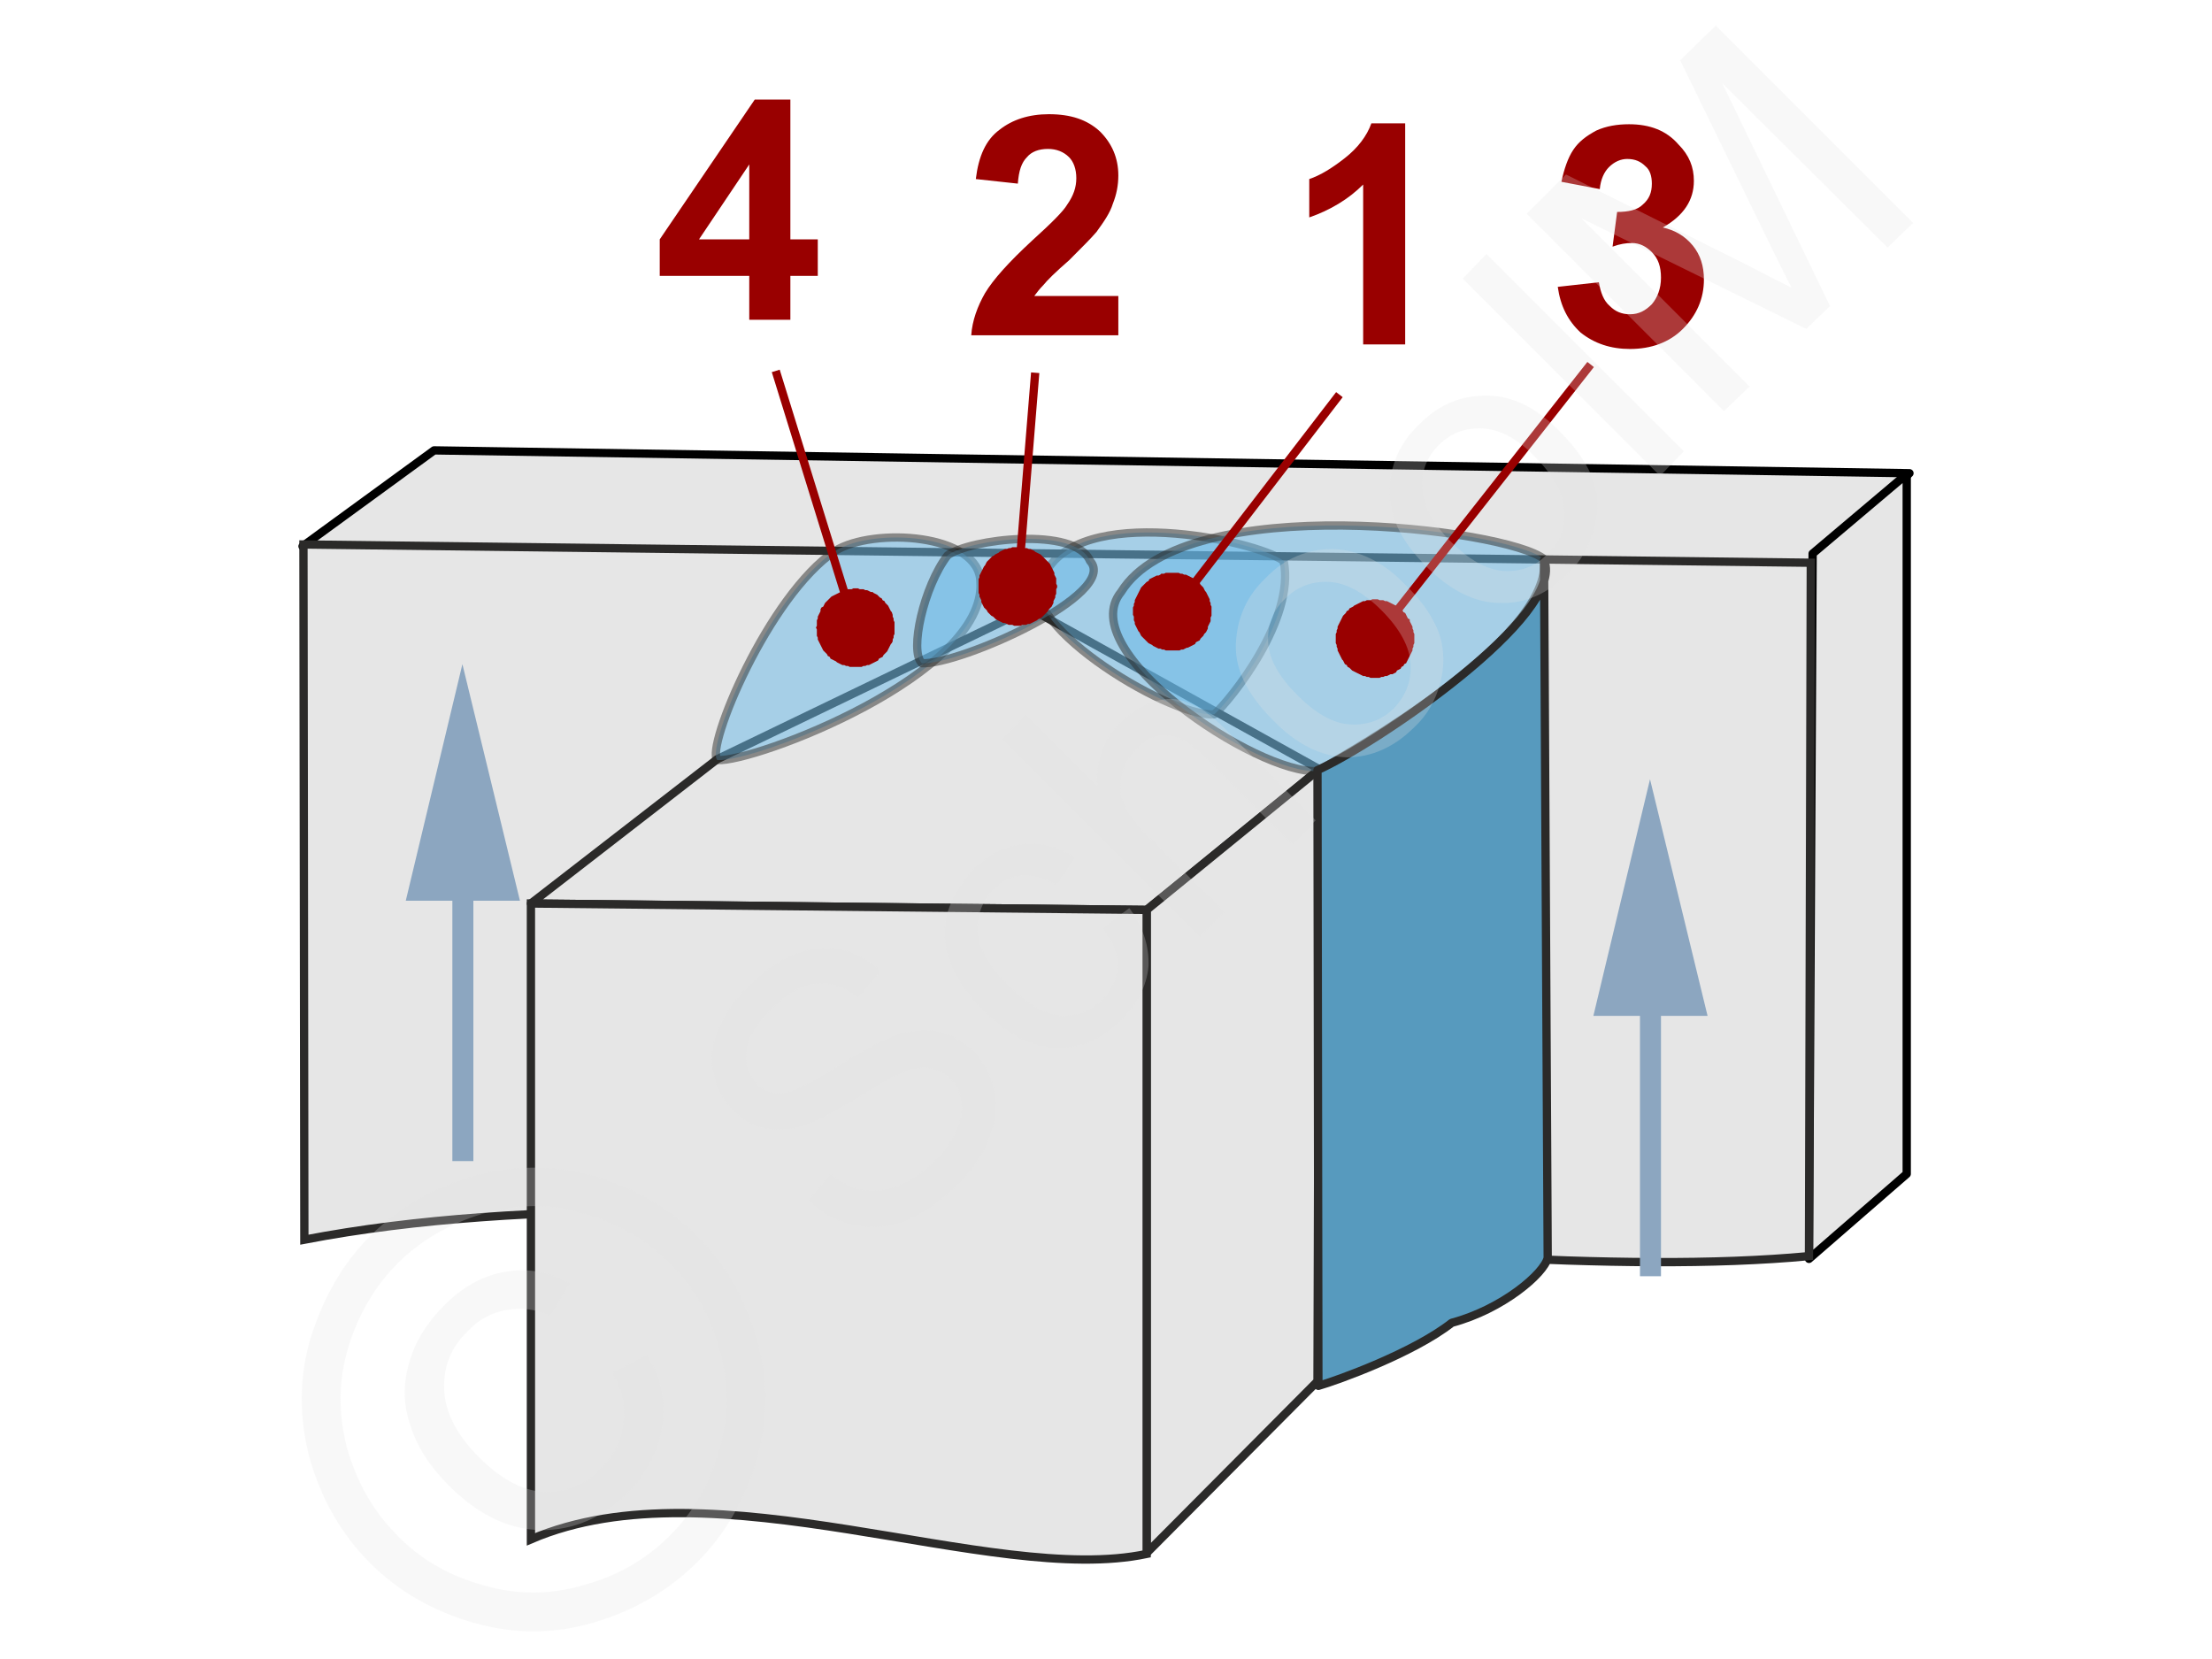
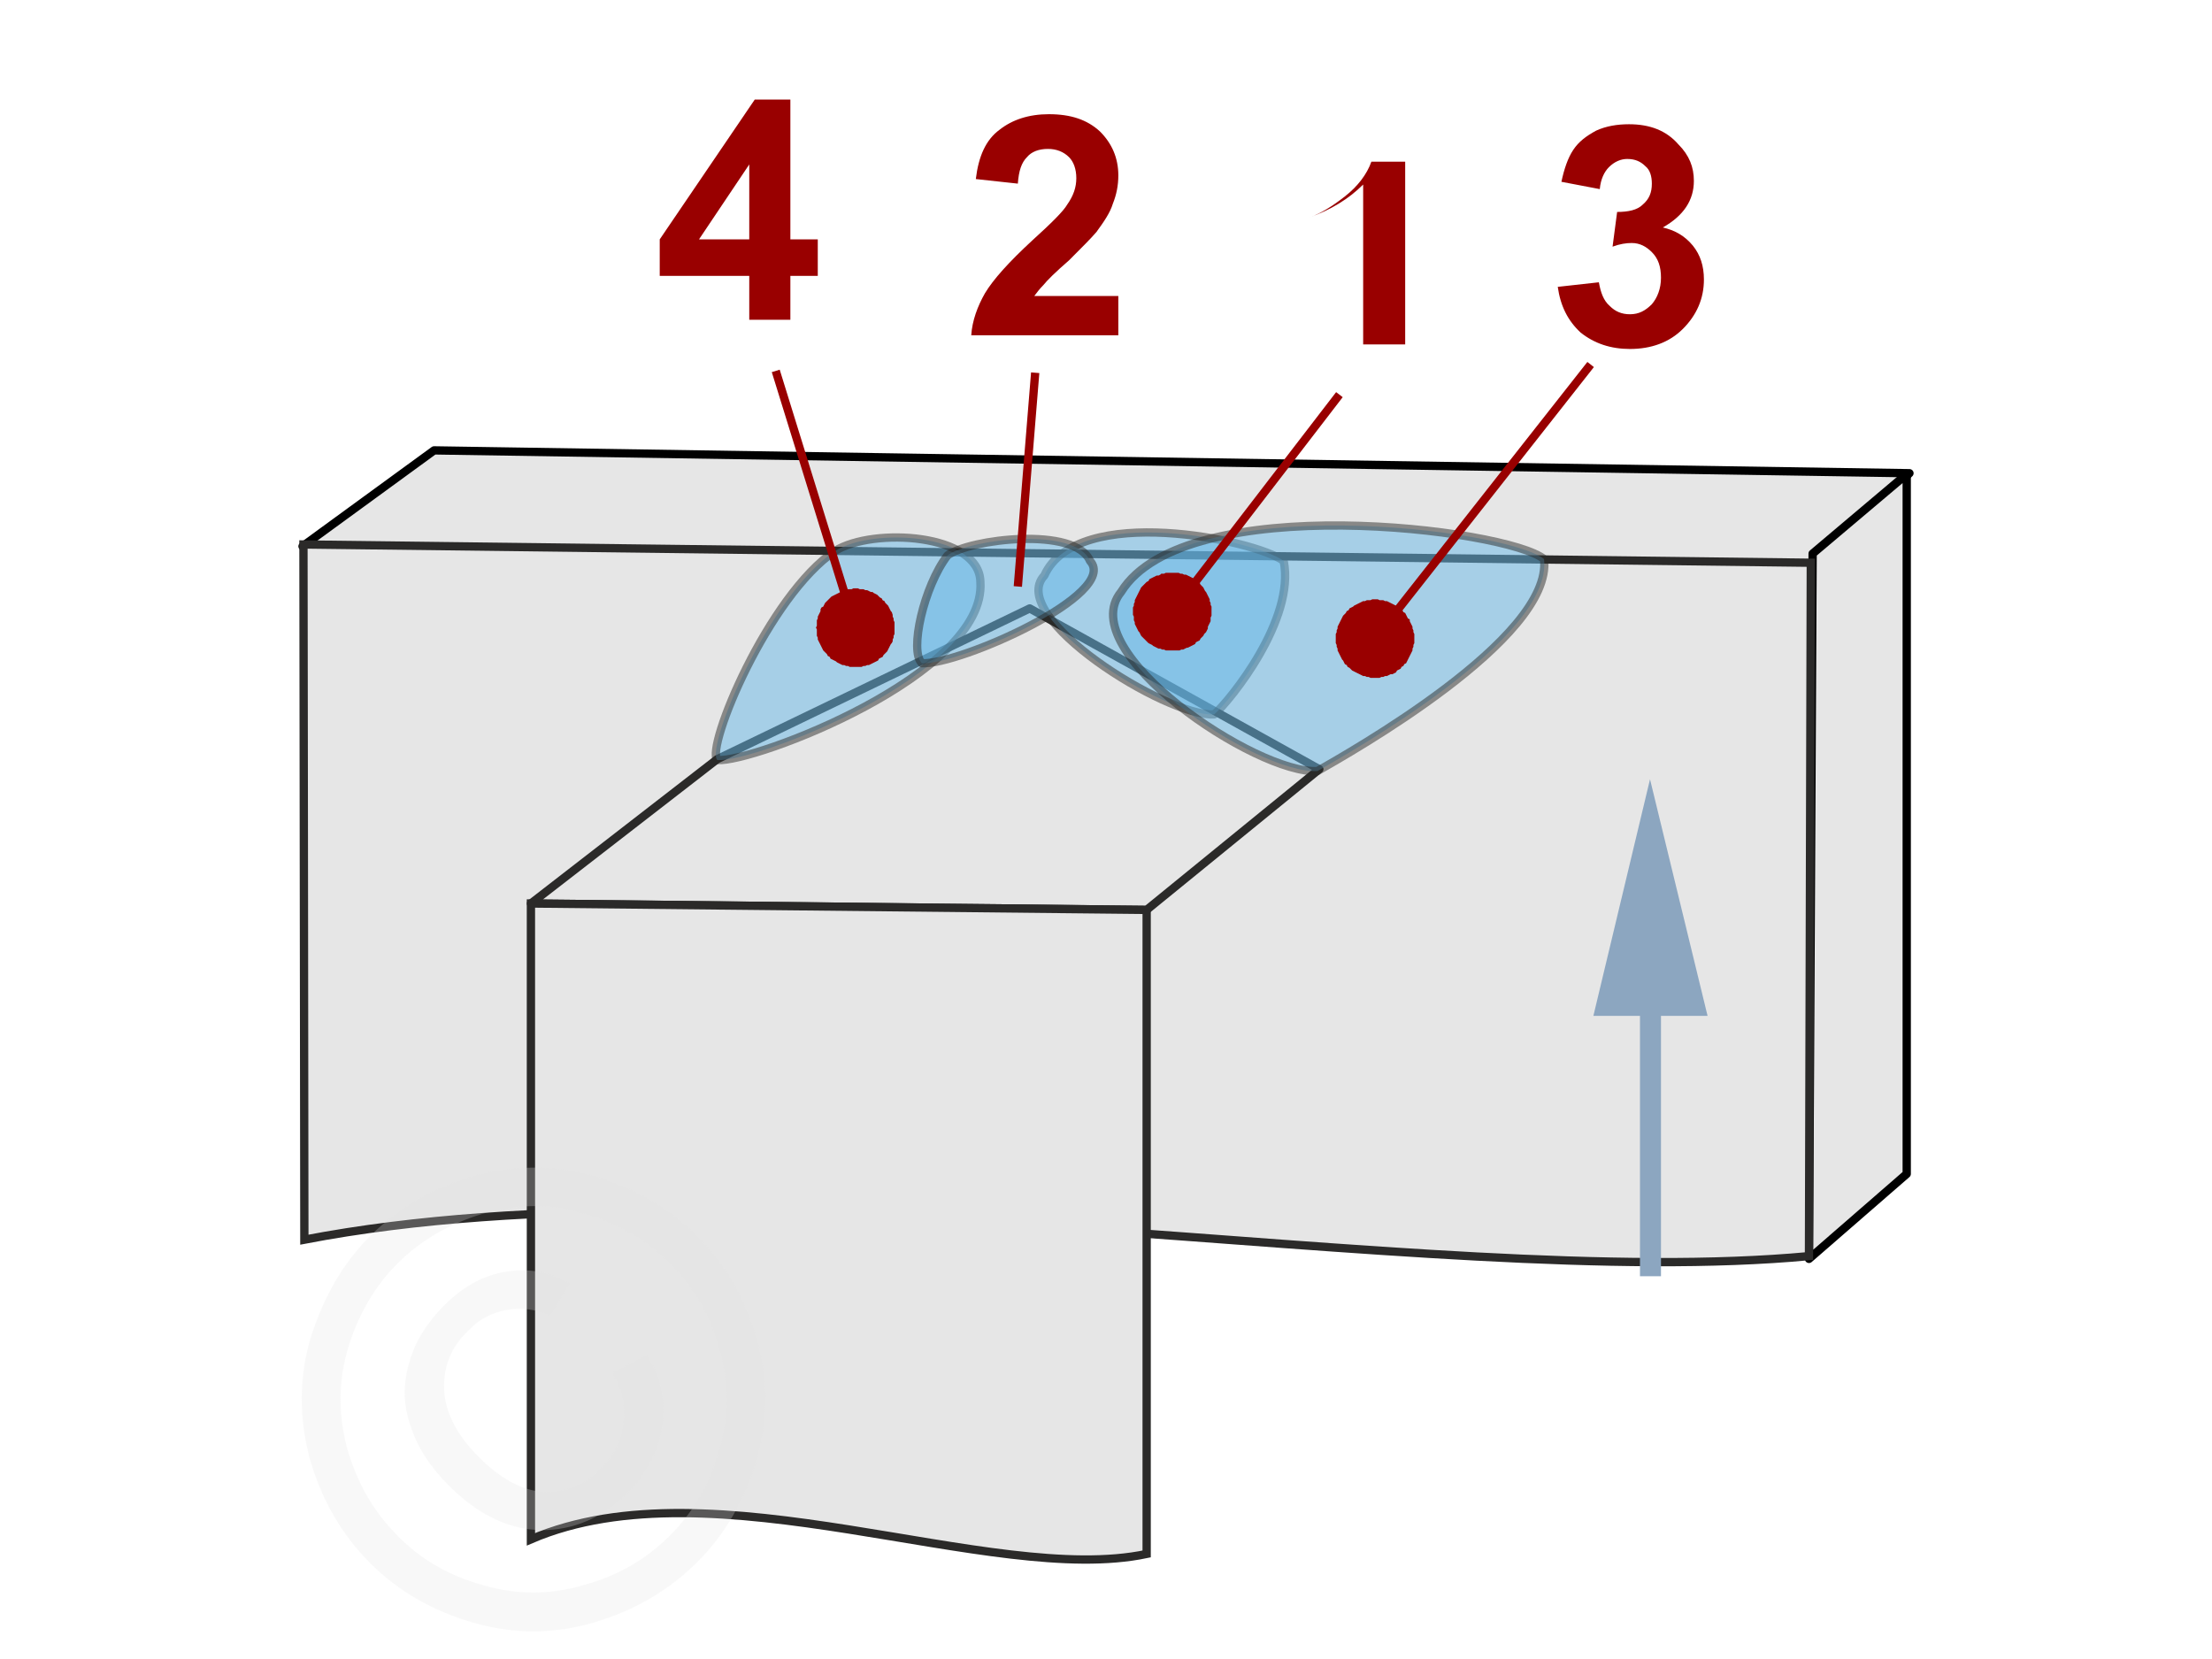
<svg xmlns="http://www.w3.org/2000/svg" width="240px" height="180px" style="shape-rendering:geometricPrecision;text-rendering:geometricPrecision;image-rendering:optimizeQuality;fill-rule:evenodd;clip-rule:evenodd" viewBox="0 0 2421 1816">
  <g id="Ebene_x0020_1">
    <g id="_749246032">
      <g>
        <polygon points="331,598 1986,618 2090,518 475,493" style="fill:#e6e6e6;stroke:#000;stroke-width:9.078;stroke-linejoin:round" />
        <polygon points="1984,606 2087,519 2087,1285 1980,1378" style="fill:#e6e6e6;stroke:#000;stroke-width:9.078;stroke-linejoin:round" />
        <path d="M332 596l1650 20 -2 759c-416,39 -1158,-112 -1647,-18l-1 -761z" style="fill:#e6e6e6;stroke:#2b2a29;stroke-width:9.078" />
        <g>
          <polygon points="785,831 1127,666 1444,842 1255,996 581,989" style="fill:#e6e6e6;stroke:#2b2a29;stroke-width:9.078;stroke-linejoin:round" />
-           <polygon points="1255,996 1444,842 1442,1512 1255,1700" style="fill:#e6e6e6;stroke:#2b2a29;stroke-width:9.078;stroke-linejoin:round" />
          <path d="M581 989l674 7 0 705c-170,36 -474,-102 -674,-16l0 -696z" style="fill:#e6e6e6;stroke:#2b2a29;stroke-width:9.078" />
        </g>
        <path d="M1329 782c-52,3 -228,-107 -186,-152 36,-80 231,-39 262,-16 13,64 -58,152 -76,168z" style="fill:#66b8e8;fill-opacity:.502;stroke:#2b2a29;stroke-width:9.078;stroke-linecap:round;stroke-linejoin:round;stroke-opacity:.502" />
        <path d="M1442 844c-66,4 -268,-131 -215,-196 70,-113 423,-69 463,-36 10,87 -215,213 -248,232z" style="fill:#66b8e8;fill-opacity:.502;stroke:#2b2a29;stroke-width:9.078;stroke-linecap:round;stroke-linejoin:round;stroke-opacity:.502" />
        <path d="M785 832c40,3 295,-94 288,-195 -1,-53 -117,-60 -159,-34 -73,49 -142,215 -129,229z" style="fill:#66b8e8;fill-opacity:.502;stroke:#2b2a29;stroke-width:9.078;stroke-linecap:round;stroke-linejoin:round;stroke-opacity:.502" />
        <path d="M1009 726c41,2 217,-76 184,-112 -16,-38 -132,-24 -156,-6 -26,34 -42,105 -28,118z" style="fill:#66b8e8;fill-opacity:.502;stroke:#2b2a29;stroke-width:9.078;stroke-linecap:round;stroke-linejoin:round;stroke-opacity:.502" />
-         <path d="M1690 613c25,60 -185,202 -248,230l1 674c21,-6 104,-36 146,-69 56,-15 101,-54 105,-71l-4 -764z" style="fill:#579abe;stroke:#2b2a29;stroke-width:9.078;stroke-linecap:round;stroke-linejoin:round" />
        <g>
          <path d="M1818 1099l0 298 -23 0 0 -298 23 0zm-12 -246l63 259 -125 0 62 -259z" style="fill:#8ca6c0;fill-rule:nonzero" />
        </g>
        <g>
-           <path d="M518 972l0 299 -23 0 0 -299 23 0zm-12 -245l63 259 -125 0 62 -259z" style="fill:#8ca6c0;fill-rule:nonzero" />
-         </g>
+           </g>
        <g>
          <line x1="1466" y1="432" x2="1283" y2="670" style="fill:none;fill-rule:nonzero;stroke:#900;stroke-width:9.078" />
          <polygon id="1" points="1317,696 1317,696 1316,697 1314,699 1313,701 1311,702 1309,703 1308,705 1306,706 1304,707 1302,708 1300,709 1299,709 1297,710 1295,711 1293,711 1291,712 1289,712 1287,712 1284,712 1282,712 1280,712 1278,712 1276,712 1274,711 1272,711 1270,710 1268,710 1266,709 1264,708 1262,707 1261,706 1259,705 1257,704 1257,704 1255,702 1254,701 1252,699 1251,698 1249,696 1248,694 1247,692 1246,691 1245,689 1244,687 1243,685 1242,683 1242,681 1241,679 1241,677 1241,675 1240,673 1240,671 1240,669 1240,667 1240,665 1241,663 1241,661 1242,659 1242,657 1243,655 1244,653 1245,651 1246,649 1247,647 1248,645 1249,643 1249,643 1250,642 1252,640 1253,639 1255,637 1257,636 1258,634 1260,633 1262,632 1264,631 1266,630 1268,630 1270,629 1271,628 1274,628 1276,627 1278,627 1280,627 1282,627 1284,627 1286,627 1288,627 1290,627 1292,628 1294,628 1296,629 1298,629 1300,630 1302,631 1304,632 1306,633 1307,634 1309,636 1309,636 1311,637 1313,638 1314,640 1316,642 1317,643 1318,645 1319,647 1320,648 1321,650 1322,652 1323,654 1324,656 1324,658 1325,660 1325,662 1326,664 1326,666 1326,668 1326,670 1326,672 1326,674 1325,676 1325,678 1325,680 1324,682 1323,684 1322,686 1322,688 1321,690 1320,692 1318,694" style="fill:#900" />
        </g>
        <g>
          <line x1="849" y1="406" x2="936" y2="687" style="fill:none;fill-rule:nonzero;stroke:#900;stroke-width:9.078" />
          <polygon id="1" points="977,675 977,675 978,677 978,679 979,681 979,683 979,685 979,687 979,689 979,692 979,694 978,696 978,698 977,700 977,702 976,704 975,705 974,707 973,709 972,711 971,713 970,714 968,716 967,717 966,719 964,720 962,721 961,723 959,724 957,725 955,726 953,727 951,728 949,728 949,728 947,729 945,729 943,730 941,730 938,730 936,730 934,730 932,730 930,730 928,729 926,729 924,728 922,728 920,727 918,726 916,725 915,724 913,723 911,722 909,721 908,719 906,718 905,716 904,715 902,713 901,712 900,710 899,708 898,706 897,704 896,702 895,700 895,700 895,698 894,696 894,694 894,691 894,689 893,687 894,685 894,683 894,681 894,679 895,677 895,675 896,673 897,671 898,669 898,667 899,665 901,664 902,662 903,660 904,659 906,657 907,656 909,654 910,653 912,652 914,651 916,650 918,649 920,648 922,647 924,646 924,646 926,646 928,645 930,645 932,645 934,644 936,644 939,644 941,645 943,645 945,645 947,646 949,646 951,647 953,648 955,648 956,649 958,650 960,651 962,653 963,654 965,655 966,657 968,658 969,660 970,661 972,663 973,665 974,667 975,669 976,670 977,673" style="fill:#900" />
        </g>
        <g>
          <line x1="1741" y1="399" x2="1505" y2="699" style="fill:none;fill-rule:nonzero;stroke:#900;stroke-width:9.078" />
          <polygon id="1" points="1539,726 1539,726 1537,727 1536,729 1534,730 1533,732 1531,733 1529,734 1528,736 1526,737 1524,738 1522,738 1520,739 1518,740 1516,740 1514,741 1512,741 1510,742 1508,742 1506,742 1504,742 1502,742 1500,742 1498,741 1496,741 1494,740 1492,740 1490,739 1488,738 1486,737 1484,736 1482,735 1480,734 1479,733 1479,733 1477,731 1475,730 1474,728 1472,727 1471,725 1470,723 1469,722 1468,720 1467,718 1466,716 1465,714 1464,712 1464,710 1463,708 1463,706 1462,704 1462,702 1462,700 1462,698 1462,696 1462,694 1463,692 1463,690 1464,688 1464,686 1465,684 1466,682 1467,680 1468,678 1469,676 1470,674 1471,673 1471,673 1473,671 1474,669 1476,668 1477,666 1479,665 1481,664 1482,663 1484,662 1486,661 1488,660 1490,659 1492,658 1494,658 1496,657 1498,657 1500,657 1502,656 1504,656 1506,656 1508,656 1510,657 1512,657 1514,657 1516,658 1518,658 1520,659 1522,660 1524,661 1526,662 1528,663 1530,664 1532,665 1532,665 1533,667 1535,668 1536,670 1538,671 1539,673 1540,675 1541,677 1543,678 1543,680 1544,682 1545,684 1546,686 1546,688 1547,690 1547,692 1548,694 1548,696 1548,698 1548,700 1548,702 1548,704 1547,706 1547,708 1546,710 1546,712 1545,714 1544,716 1543,718 1542,720 1541,722 1540,724" style="fill:#900" />
        </g>
        <g>
          <line x1="1133" y1="408" x2="1114" y2="642" style="fill:none;fill-rule:nonzero;stroke:#900;stroke-width:9.078" />
-           <polygon id="1" points="1156,645 1156,645 1156,648 1156,650 1155,652 1155,654 1154,656 1153,658 1153,660 1152,662 1151,664 1150,665 1148,667 1147,669 1146,670 1144,672 1143,673 1141,675 1140,676 1138,677 1136,678 1135,679 1133,680 1131,681 1129,682 1127,683 1125,683 1123,684 1121,684 1119,684 1117,685 1115,685 1112,685 1110,685 1110,685 1108,684 1106,684 1104,684 1102,683 1100,682 1098,682 1096,681 1094,680 1092,679 1090,678 1089,677 1087,675 1085,674 1084,673 1082,671 1081,670 1080,668 1078,666 1077,665 1076,663 1075,661 1074,659 1074,657 1073,655 1072,653 1072,651 1071,649 1071,647 1071,645 1071,643 1071,641 1071,638 1071,638 1071,636 1071,634 1072,632 1072,630 1073,628 1074,626 1075,624 1076,622 1077,620 1078,619 1079,617 1080,615 1081,614 1083,612 1084,611 1086,609 1088,608 1089,607 1091,606 1093,605 1094,604 1096,603 1098,602 1100,601 1102,601 1104,600 1106,600 1108,599 1111,599 1113,599 1115,599 1117,599 1117,599 1119,599 1121,600 1124,600 1126,601 1128,601 1130,602 1132,603 1133,604 1135,605 1137,606 1139,607 1140,608 1142,610 1143,611 1145,613 1146,614 1148,616 1149,617 1150,619 1151,621 1152,623 1153,625 1154,627 1154,629 1155,631 1156,633 1156,635 1156,637 1156,639 1157,641 1157,643" style="fill:#900" />
        </g>
        <path d="M1224 324l0 43 -161 0c1,-16 7,-32 15,-46 9,-15 26,-34 52,-58 21,-19 34,-32 38,-39 7,-10 10,-19 10,-29 0,-10 -3,-18 -8,-23 -6,-6 -14,-9 -23,-9 -10,0 -18,3 -23,9 -6,6 -9,15 -10,29l-46 -5c3,-25 11,-43 26,-54 14,-11 32,-17 54,-17 24,0 42,6 56,19 13,13 20,29 20,48 0,11 -2,21 -6,31 -3,10 -10,20 -18,31 -6,7 -16,17 -30,31 -15,13 -24,22 -28,27 -4,4 -7,8 -10,12l92 0z" style="fill:#900;fill-rule:nonzero" />
-         <path d="M1538 377l-46 0 0 -175c-16,16 -36,28 -59,36l0 -42c12,-4 25,-12 39,-23 14,-11 24,-24 29,-38l37 0 0 242z" style="fill:#900;fill-rule:nonzero" />
+         <path d="M1538 377l-46 0 0 -175c-16,16 -36,28 -59,36c12,-4 25,-12 39,-23 14,-11 24,-24 29,-38l37 0 0 242z" style="fill:#900;fill-rule:nonzero" />
        <path d="M1705 314l45 -5c2,11 5,20 12,26 6,6 13,9 22,9 10,0 17,-4 24,-11 6,-7 10,-17 10,-29 0,-12 -3,-21 -10,-28 -6,-6 -13,-10 -22,-10 -6,0 -13,1 -21,4l5 -38c12,0 22,-2 28,-8 7,-6 10,-13 10,-23 0,-8 -2,-15 -7,-19 -5,-5 -11,-8 -20,-8 -7,0 -14,3 -20,9 -5,5 -9,13 -10,24l-42 -8c3,-14 7,-26 13,-35 6,-9 14,-15 25,-21 11,-5 23,-7 36,-7 23,0 41,7 54,22 12,12 17,25 17,40 0,21 -11,38 -34,51 13,3 24,9 33,20 8,10 12,22 12,37 0,21 -8,39 -23,54 -15,15 -35,22 -58,22 -21,0 -39,-6 -54,-18 -14,-13 -22,-29 -25,-50z" style="fill:#900;fill-rule:nonzero" />
        <path d="M820 350l0 -48 -98 0 0 -40 104 -153 39 0 0 153 30 0 0 40 -30 0 0 48 -45 0zm0 -88l0 -82 -55 82 55 0z" style="fill:#900;fill-rule:nonzero" />
      </g>
      <g>
        <polygon points="0,0 2421,0 2421,1816 0,1816" style="fill:none" />
        <g>
-           <path d="M885 1314l24 -29c12,10 24,16 36,18 11,2 24,0 38,-5 15,-6 28,-15 40,-27 11,-11 19,-22 24,-34 5,-11 7,-22 5,-32 -1,-9 -5,-18 -12,-24 -7,-7 -15,-11 -24,-12 -9,-1 -19,1 -32,7 -8,3 -24,12 -49,28 -25,15 -43,24 -55,28 -16,5 -30,6 -43,3 -14,-3 -25,-10 -35,-20 -11,-11 -18,-24 -21,-40 -4,-15 -2,-31 5,-48 7,-17 18,-33 33,-47 16,-16 32,-28 50,-35 17,-7 34,-9 51,-6 16,4 31,12 44,24l-25 29c-15,-12 -30,-17 -46,-15 -15,1 -31,10 -48,27 -17,17 -27,33 -28,47 -2,14 2,26 11,35 7,8 17,11 27,11 11,-1 30,-10 59,-28 28,-18 49,-29 62,-34 18,-7 35,-9 49,-6 15,3 28,10 40,22 12,11 19,25 23,42 3,17 2,34 -5,52 -7,18 -18,35 -33,50 -20,20 -39,33 -58,41 -19,7 -38,9 -57,5 -19,-4 -36,-13 -50,-27zm322 -298l29 -22c15,20 22,42 21,64 -2,21 -12,41 -29,58 -21,21 -45,32 -72,31 -27,-1 -54,-15 -80,-41 -17,-17 -29,-34 -36,-53 -7,-18 -8,-36 -3,-54 5,-17 15,-33 28,-47 17,-17 35,-26 55,-28 19,-3 38,3 57,15l-21 30c-13,-8 -26,-12 -37,-11 -12,1 -22,6 -31,15 -13,13 -19,29 -18,47 1,18 12,37 33,58 21,21 40,32 57,34 18,1 33,-5 46,-17 11,-11 16,-23 17,-36 1,-14 -5,-28 -16,-43zm106 9l-216 -216 26 -27 78 78c-2,-27 6,-50 25,-69 12,-11 24,-19 37,-23 13,-4 26,-4 37,1 12,4 26,14 41,29l99 100 -26 26 -99 -99c-14,-13 -26,-20 -38,-20 -12,-1 -23,4 -33,15 -8,8 -14,17 -16,28 -3,11 -3,21 2,31 4,10 12,21 24,34l86 85 -27 27zm80 -237c-29,-29 -43,-58 -40,-88 2,-25 12,-48 32,-67 21,-22 46,-32 74,-32 27,1 54,13 78,38 21,20 33,39 39,57 5,17 5,35 0,53 -5,18 -14,34 -28,47 -22,22 -47,33 -74,33 -28,-1 -55,-14 -81,-41zm27 -27c20,20 39,31 58,32 19,1 35,-5 48,-18 13,-14 19,-30 18,-48 -1,-19 -12,-39 -32,-59 -20,-20 -39,-30 -57,-31 -19,-1 -35,5 -48,18 -14,13 -20,29 -19,48 1,19 12,38 32,58zm141 -141c-29,-29 -42,-58 -40,-88 2,-26 12,-48 32,-67 21,-22 46,-32 74,-32 28,0 54,13 79,38 20,20 33,39 38,56 6,18 6,36 0,54 -5,18 -14,34 -28,47 -22,22 -47,33 -74,32 -28,0 -55,-14 -81,-40zm27 -27c20,20 40,31 58,32 19,1 35,-5 48,-19 14,-13 20,-29 18,-48 -1,-18 -12,-38 -32,-58 -19,-20 -39,-30 -57,-31 -19,-1 -35,5 -48,18 -13,13 -20,29 -18,48 1,19 11,38 31,58zm229 -72l-216 -216 26 -27 216 216 -26 27zm70 -71l-216 -216 43 -43 204 102c19,10 33,17 43,22 -6,-11 -13,-26 -23,-46l-99 -203 39 -38 216 216 -28 27 -181 -180 118 244 -26 25 -246 -121 184 184 -28 27z" style="fill:#e6e6e6;fill-rule:nonzero;fill-opacity:.251" />
          <path d="M405 1353c30,-30 67,-52 111,-65 44,-13 89,-13 133,-1 45,13 83,35 114,66 31,31 52,68 65,112 13,45 13,89 0,133 -13,44 -34,81 -65,112 -31,31 -69,53 -113,66 -44,13 -88,13 -133,0 -44,-13 -81,-34 -112,-65 -31,-31 -53,-69 -66,-114 -12,-45 -12,-89 1,-133 14,-44 35,-81 65,-111zm30 30c-25,25 -43,56 -54,92 -11,37 -11,74 -1,111 11,38 29,69 55,95 25,26 57,44 93,54 37,11 74,11 111,0 37,-10 68,-28 94,-54 26,-26 44,-57 54,-94 11,-37 11,-74 0,-111 -10,-36 -28,-68 -54,-93 -26,-26 -57,-44 -95,-55 -37,-11 -74,-10 -111,1 -36,11 -67,29 -92,54zm235 120l38 -20c15,24 21,50 17,77 -4,27 -16,52 -38,74 -28,28 -60,41 -95,41 -36,-1 -69,-17 -101,-49 -21,-21 -35,-43 -42,-66 -8,-23 -8,-46 -1,-69 6,-22 19,-43 38,-62 21,-21 43,-33 68,-37 24,-4 47,0 69,13l-21 35c-16,-7 -32,-9 -48,-6 -16,3 -30,10 -42,23 -19,18 -27,40 -26,64 1,25 14,50 38,74 24,24 48,37 71,38 24,1 45,-7 62,-25 15,-14 23,-31 25,-50 3,-19 -1,-37 -12,-55z" style="fill:#e6e6e6;fill-rule:nonzero;fill-opacity:.251" />
        </g>
      </g>
    </g>
  </g>
</svg>